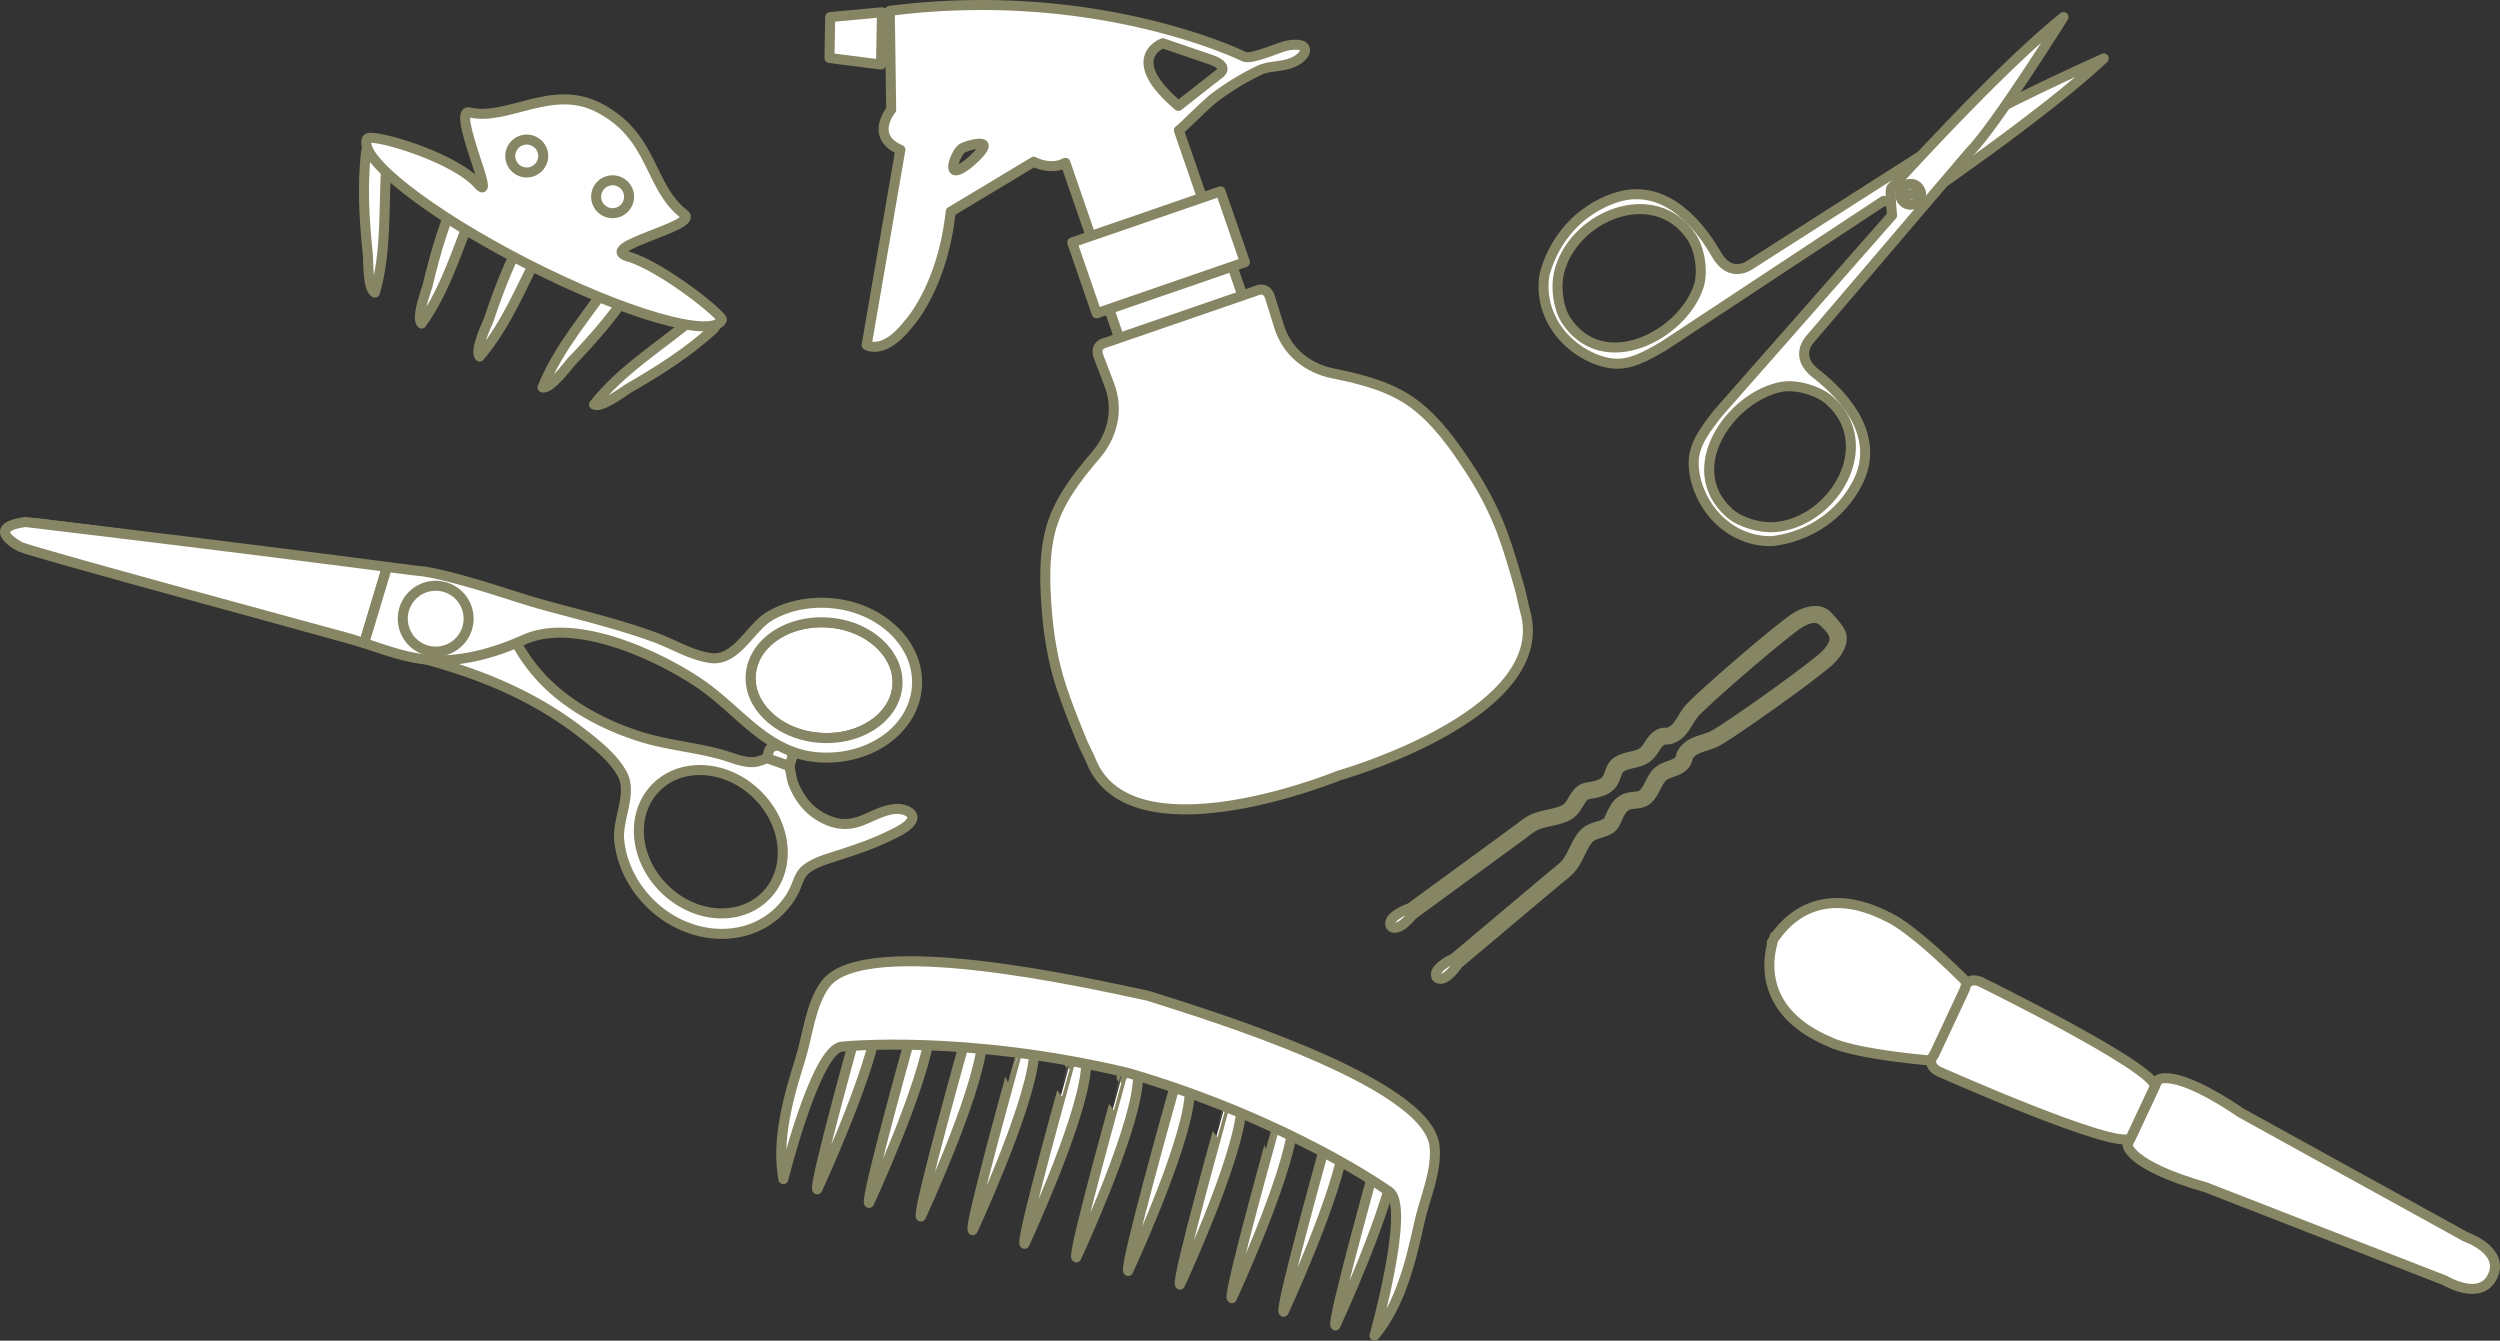
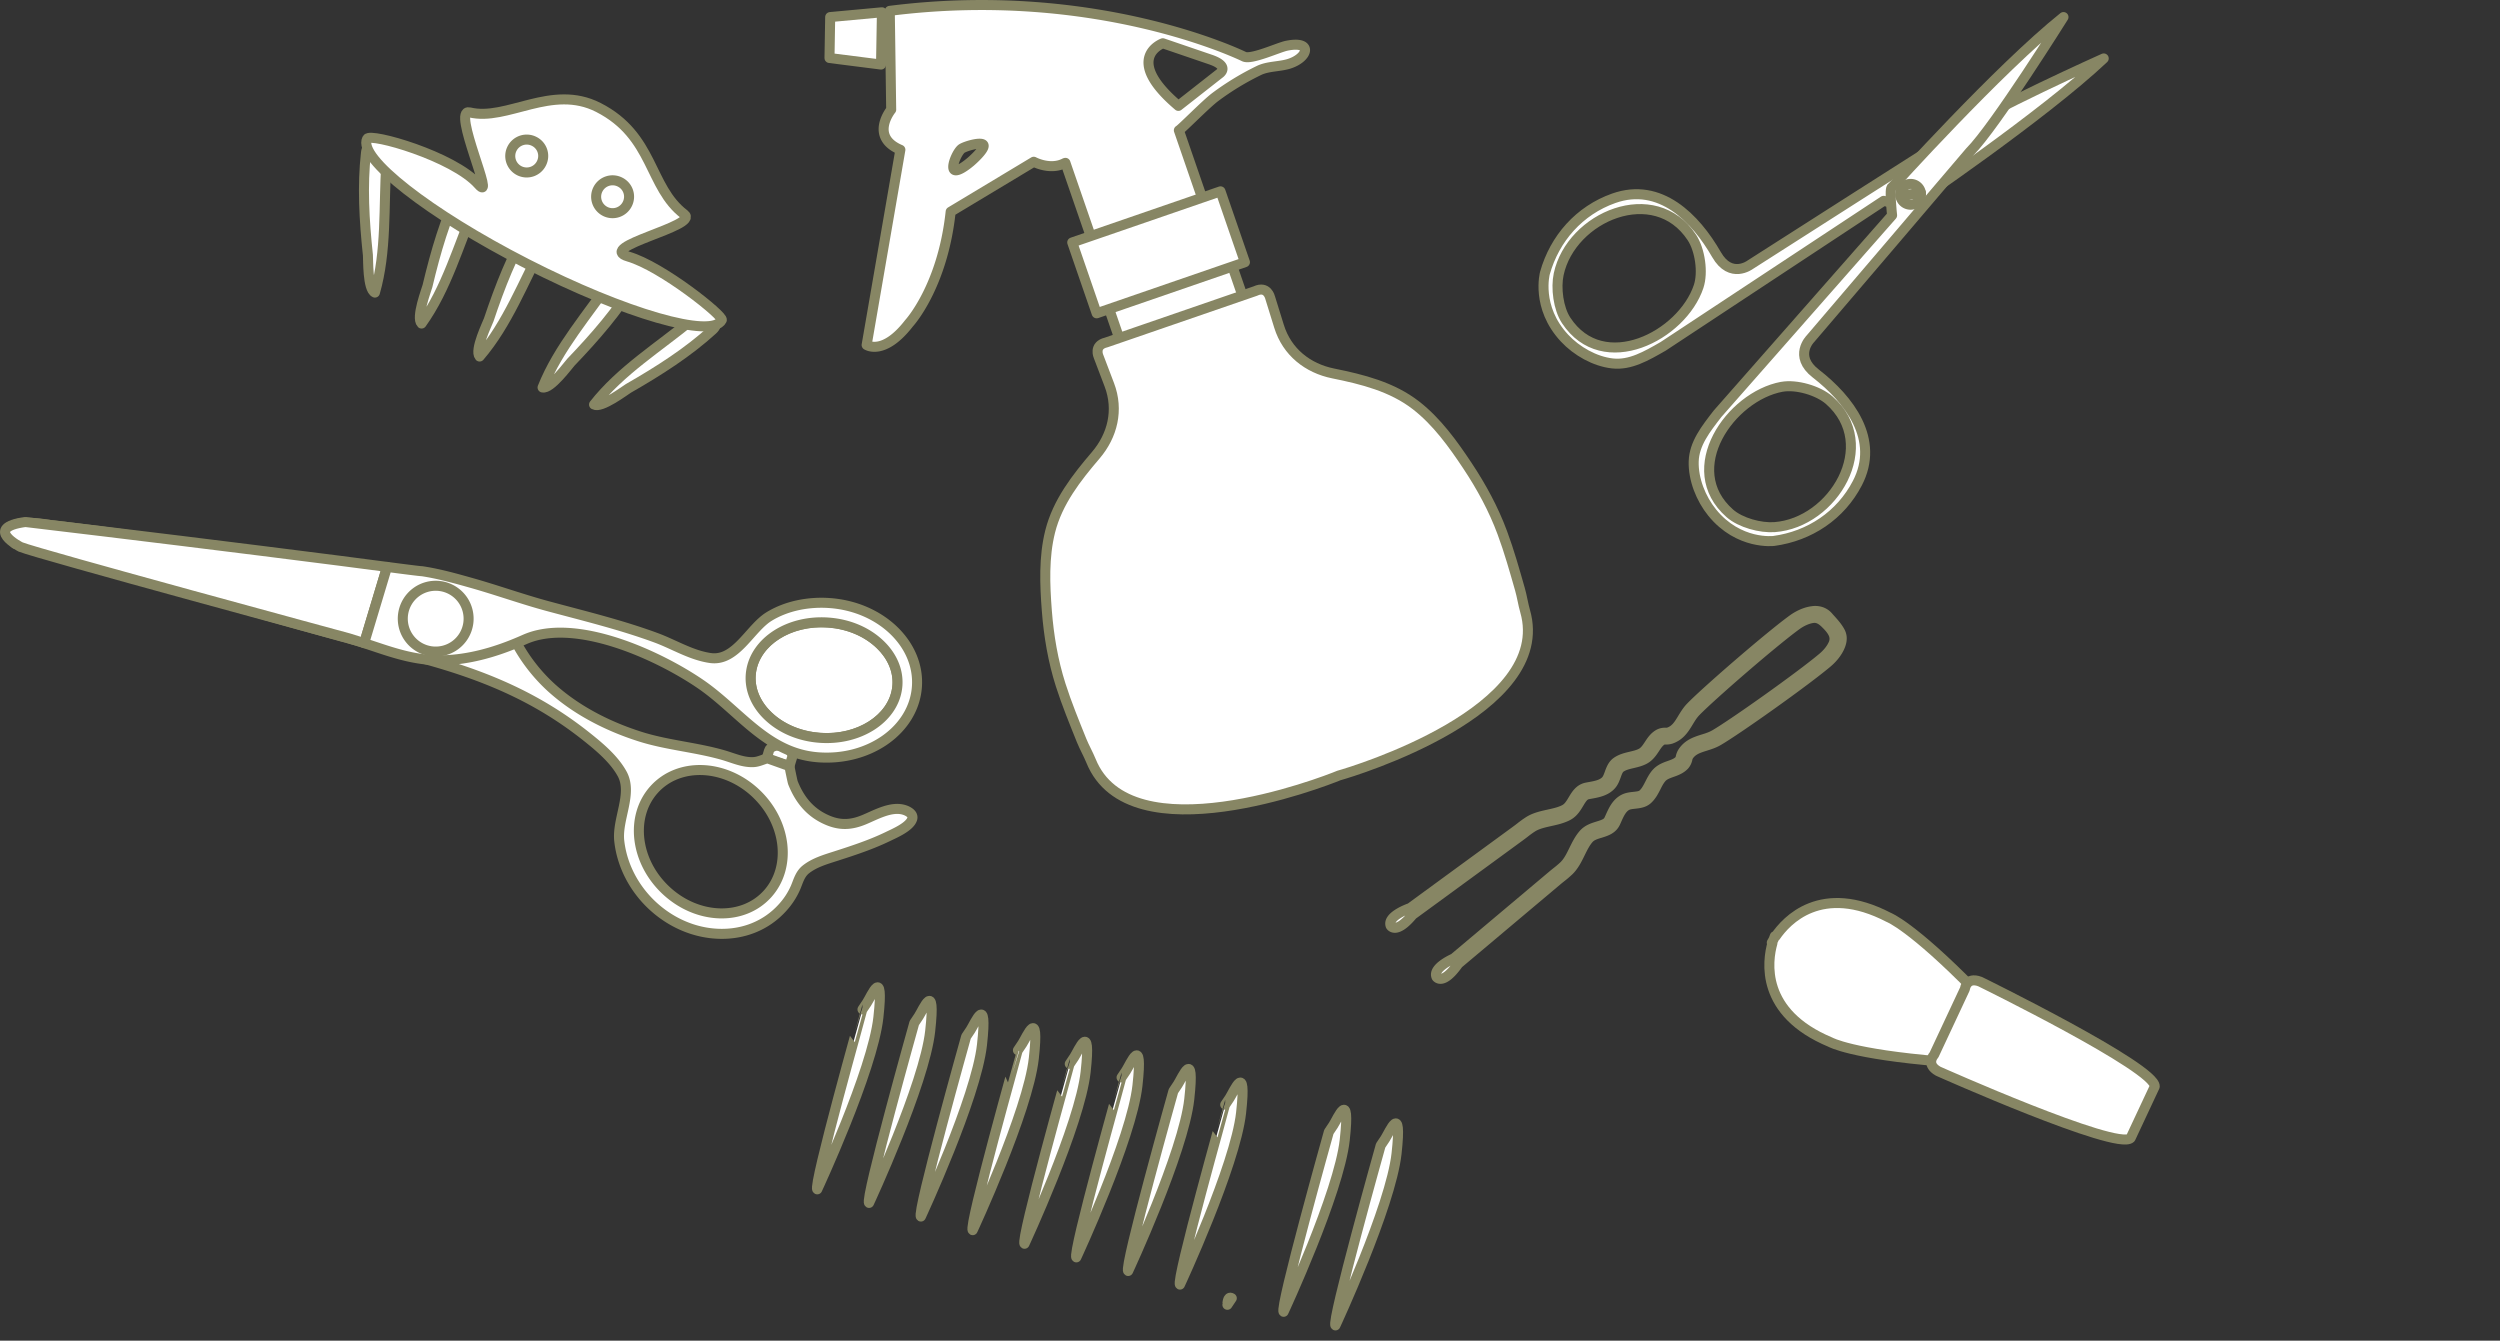
<svg xmlns="http://www.w3.org/2000/svg" width="2994.78" height="1606.03" viewBox="0 0 2994.78 1606.03">
  <rect x="0" y="0" width="2994.78" height="1606.03" fill="#333333" stroke="none" />
  <defs>
    <style>.cls-1{fill:#fff;stroke:#878664;stroke-linecap:round;stroke-linejoin:round;stroke-width:12px;}</style>
  </defs>
  <g id="レイヤー_2" data-name="レイヤー 2">
    <g id="レイヤー_1-2" data-name="レイヤー 1">
      <path class="cls-1" d="M1746.94,1154.44l118.52-99.71c1.47-1.24,3-2.45,4.59-3.72a122.18,122.18,0,0,0,9.49-8.13c6-5.9,9.71-13.51,13.32-20.87,3.12-6.36,6.07-12.36,10.29-17.21,3.37-3.86,8.41-5.41,13.75-7,6.8-2.09,14.52-4.46,18.18-12.41.47-1,.94-2.08,1.42-3.15,3.09-6.94,6.29-14.12,12.34-17.36,2.48-1.32,5.83-1.69,9.38-2.07,5.07-.56,10.81-1.19,15.17-5,4.83-4.26,7.65-9.78,10.38-15.12,2-4,4-7.8,6.63-10.83,3.11-3.55,7.61-5.15,12.36-6.84,5.3-1.89,10.78-3.84,15.1-8.55a16.3,16.3,0,0,0,3.52-7.39,12.38,12.38,0,0,1,1.22-3.36c4.69-7.29,11.9-9.56,20.24-12.19,5.07-1.59,10.31-3.24,15.34-6.16,22.15-12.83,104.08-70.9,130.84-93.53,4.18-3.53,11.76-10.91,15.47-20.58,2.12-5.52,2.61-11-.21-16.35-3.71-7-9.4-12.68-14.58-18.57a19.4,19.4,0,0,0-9.6-5.78,23.19,23.19,0,0,0-9.24-.39c-10.27,1.31-19.24,6.91-23.67,10.14-28.34,20.6-104.22,86.38-122,104.84-4,4.19-6.87,8.89-9.63,13.43-4.53,7.48-8.45,14-16.65,16.77a12.28,12.28,0,0,1-3.56.38,16.31,16.31,0,0,0-8,1.66c-5.61,3.09-8.81,7.94-11.9,12.64-2.78,4.22-5.4,8.2-9.58,10.37-3.58,1.87-7.72,2.84-12.11,3.88-5.83,1.38-11.86,2.8-17.15,6.48-4.76,3.33-6.73,8.75-8.48,13.54-1.22,3.36-2.37,6.52-4.25,8.62-4.57,5.11-12.31,6.51-19.79,7.86-1.15.21-2.28.41-3.39.63-8.6,1.67-12.73,8.6-16.38,14.71-2.87,4.8-5.57,9.32-10.12,11.67-5.71,2.95-12.25,4.39-19.16,5.91-8,1.76-16.3,3.58-23.44,8a117.41,117.41,0,0,0-10.16,7.29c-1.62,1.25-3.15,2.43-4.7,3.56l-128.37,93.86-.2-.27s-26.61,9.33-22.3,20.81c0,0,6.2,10.94,26.32-13.13l129.41-94.62c1.64-1.2,3.29-2.47,4.88-3.69a112.57,112.57,0,0,1,9.44-6.79c6-3.67,13.21-5.27,20.88-7,7.13-1.57,14.51-3.19,21.18-6.64s10.23-9.45,13.41-14.77c3.66-6.12,6.14-9.92,10.88-10.85l3.28-.6c8.44-1.53,18-3.26,24.47-10.48,2.94-3.28,4.42-7.35,5.85-11.29s2.83-7.77,5.46-9.6c4-2.78,9-4,14.33-5.23,4.68-1.1,9.52-2.24,14-4.58,6.08-3.16,9.57-8.47,12.66-13.15,2.65-4,5.16-7.85,9-10a9.48,9.48,0,0,1,4.21-.65,18.79,18.79,0,0,0,6.07-.82c11-3.8,16.1-12.18,21-20.29,2.52-4.16,5.13-8.46,8.52-12,17.56-18.28,92.76-83.46,120.86-103.89,6.46-4.7,13.7-7.84,19.86-8.62s10.81,2.62,14.81,6.55,8.27,8.43,10.21,13.83a14.7,14.7,0,0,1-.12,9.58c-2.22,5.8-7,12.09-13.09,17.25-26.53,22.43-107.72,80-129.65,92.69-4.24,2.45-9,4-13.68,5.42-9,2.85-18.39,5.79-24.7,15.59a19.16,19.16,0,0,0-2.25,5.71,9.16,9.16,0,0,1-1.63,3.92c-2.94,3.22-7.24,4.75-11.79,6.37-5.28,1.88-11.27,4-15.79,9.17-3.34,3.8-5.6,8.23-7.78,12.52-2.48,4.86-4.83,9.45-8.49,12.67-2.4,2.12-6.39,2.55-10.61,3s-8.48.93-12.37,3c-8.55,4.56-12.5,13.44-16,21.28-.46,1-.91,2-1.37,3-2,4.38-6.3,5.89-13.12,8-5.92,1.82-12.63,3.88-17.53,9.51s-8.27,12.44-11.49,19c-3.46,7.06-6.73,13.72-11.71,18.64a114.55,114.55,0,0,1-8.84,7.55c-1.57,1.25-3.19,2.54-4.76,3.86l-118.48,99.68h0s-25.88,11.2-20.77,22.34C1720.89,1170.44,1728.05,1181.19,1746.94,1154.44Z" />
      <path class="cls-1" d="M1874.14,405c-34.51-37-23.46-77.86-23.46-77.86,11.67-41.58,41.27-75,82.38-89.59,55.5-19.71,97.92,23.42,123.21,67.49,17,29.65,40.29,12.12,40.29,12.12,7.94-5.32,248.27-158.38,248.27-158.38C2378.7,133.29,2520.08,70,2520.08,70c-72.48,68.49-230.21,175.29-230.21,175.29-.53,3.72-33.4-4.71-33.4-4.71L1992.34,414.87c-20.29,11.64-39.52,22.87-60.73,20.5S1888.71,420.65,1874.14,405Zm160.71-62c5.49-16.5,1.74-43.55-8.15-58.52-44.55-67.47-144.73-25-159.53,44-3.53,16.45-.49,41.06,9,55.41C1920.37,450.89,2015.11,402.37,2034.85,343.05Z" />
      <path class="cls-1" d="M2051,614c31.92,39.29,73.88,34,73.88,34,42.79-5.82,80-30.53,100.09-69.24,27.17-52.25-9.7-100.21-49.86-131.33-27-20.94-6.45-41.58-6.45-41.58,6.36-7.14,191.09-224.06,191.09-224.06,29.92-30,112.13-161.34,112.13-161.34C2394,82.72,2266.51,224.23,2266.51,224.23c-3.74,0,.06,33.72.06,33.72l-209,237.59c-14.33,18.49-28.11,36-28.68,57.32S2037.52,597.37,2051,614Zm83.52-150.63c17.09-3.16,43.37,4.28,56.84,16.14,60.68,53.43,4.77,146.79-65.59,151.94-16.78,1.23-40.73-5.18-53.63-16.54C2011.92,561.85,2073,474.71,2134.52,463.33Z" />
      <path class="cls-1" d="M2276.94,236.75a12.44,12.44,0,0,0,24.11-5.71l-24.62,3.5A12.59,12.59,0,0,0,2276.94,236.75Z" />
      <path class="cls-1" d="M2301.05,231a12.43,12.43,0,1,0-24.62,3.5Z" />
      <path class="cls-1" d="M1599.74,1587.73s66.18-142.16,73.21-205.89-8.48-25.43-13.76-17.53l-5.28,7.9S1594.34,1584.31,1599.74,1587.73Z" />
      <path class="cls-1" d="M1537.66,1571.43s66.19-142.16,73.22-205.89-8.49-25.43-13.76-17.53l-5.28,7.9S1532.26,1568,1537.66,1571.43Z" />
-       <path class="cls-1" d="M1475.59,1555.13s66.18-142.16,73.21-205.89-8.48-25.43-13.76-17.53l-5.28,7.9S1470.19,1551.71,1475.59,1555.13Z" />
+       <path class="cls-1" d="M1475.59,1555.13l-5.28,7.9S1470.19,1551.71,1475.59,1555.13Z" />
      <path class="cls-1" d="M1413.51,1538.83s66.19-142.16,73.22-205.89-8.49-25.43-13.76-17.53l-5.28,7.9S1408.11,1535.41,1413.51,1538.83Z" />
      <path class="cls-1" d="M1351.44,1522.53s66.18-142.16,73.21-205.89-8.48-25.43-13.76-17.53l-5.28,7.9S1346,1519.11,1351.44,1522.53Z" />
      <path class="cls-1" d="M1289.36,1506.23s66.19-142.16,73.22-205.89-8.49-25.43-13.76-17.53l-5.29,7.9S1284,1502.81,1289.36,1506.23Z" />
      <path class="cls-1" d="M1227.29,1489.93s66.18-142.16,73.21-205.89-8.48-25.43-13.76-17.53l-5.28,7.9S1221.89,1486.51,1227.29,1489.93Z" />
      <path class="cls-1" d="M1165.21,1473.63s66.19-142.16,73.22-205.89-8.49-25.43-13.76-17.53l-5.29,7.9S1159.81,1470.21,1165.21,1473.63Z" />
      <path class="cls-1" d="M1103.14,1457.33s66.18-142.16,73.21-205.89-8.48-25.42-13.76-17.53l-5.28,7.9S1097.74,1453.91,1103.14,1457.33Z" />
      <path class="cls-1" d="M1041.06,1441s66.19-142.16,73.22-205.89-8.49-25.42-13.77-17.53l-5.28,7.9S1035.66,1437.61,1041.06,1441Z" />
      <path class="cls-1" d="M979,1424.73s66.19-142.16,73.22-205.89-8.48-25.42-13.76-17.53l-5.28,7.9S973.58,1421.31,979,1424.73Z" />
-       <path class="cls-1" d="M958.71,1268.71c8.79-27.94,12.1-65.83,30.07-89.8,47.07-62.76,320,0,382.46,13.08h0c1.28.27,2.56.56,3.83.86v0l.39.12.41.1v0c1.25.37,2.5.75,3.75,1.16h0c60.71,19.55,328.95,100.16,338.77,178,3.74,29.72-12.14,64.28-18.33,92.9-9.93,45.89-22.68,98.08-53.54,134.91,0,0,43.75-155.43,17.48-172.67,0,0-118.52-85.23-313-142.17-197.15-46.81-342.32-31.44-342.32-31.44-31.36,2-70.3,158.67-70.3,158.67C929.86,1365.15,944.62,1313.49,958.71,1268.71Z" />
      <path class="cls-1" d="M449.12,350.49c14.24-49.49,10.35-103,13.67-156,.28-4.52-2.09-8.21-8.15-13.59-13.27-11.75-15.64-3-16.23,2.22-4.47,39.41-2.16,80.4,2.33,122.67C441.17,309.82,440.17,346.43,449.12,350.49Z" />
      <path class="cls-1" d="M505,387.57C535,345.66,549.13,294,569.93,245.1c1.78-4.17.77-8.44-3.15-15.53-8.59-15.5-13.73-8.08-16-3.32-17.35,35.67-28.85,75.07-38.71,116.42C511.1,346.57,498,380.75,505,387.57Z" />
      <path class="cls-1" d="M649.94,464.16c19-47.88,54.73-87.83,84.49-131.79,2.54-3.76,6.67-5.23,14.75-5.78,17.69-1.19,14.24,7.15,11.49,11.67-20.55,33.93-47.42,65-76.81,95.67C681.09,436.82,659.51,466.41,649.94,464.16Z" />
      <path class="cls-1" d="M711.62,484.63C743.38,444.08,789,415.91,830,382.18c3.5-2.88,7.88-3.13,15.79-1.36,17.29,3.86,11.62,10.89,7.7,14.45-29.32,26.71-63.88,48.85-100.76,70C749.24,467.24,720.16,489.49,711.62,484.63Z" />
      <path class="cls-1" d="M574.5,427.09C608.07,388,626.82,337.8,651.92,291c2.14-4,1.53-8.34-1.75-15.75-7.16-16.22-12.94-9.29-15.68-4.75C614,304.48,599,342.7,585.5,383,584.22,386.79,568.07,419.66,574.5,427.09Z" />
      <path class="cls-1" d="M864.66,383.37c2.49-4.88-71.95-64.46-112-76-40.48-11.63,85.51-36.67,67.16-50.58-43.05-32.6-36-93.84-103-128.06-56.16-28.7-109.51,16.85-154.31,5.89-22-5.38,32.91,111.49,10.65,86.36-30-33.9-129.6-62.12-133.39-54.72C428.24,189,513.92,256.06,631.22,316S853,406.11,864.66,383.37Z" />
      <path class="cls-1" d="M648.67,195.51a19.7,19.7,0,1,1-8.76-26.14A19.49,19.49,0,0,1,648.67,195.51Z" />
      <path class="cls-1" d="M751.53,244.29a19.69,19.69,0,1,1-8.75-26.14A19.51,19.51,0,0,1,751.53,244.29Z" />
      <path class="cls-1" d="M948.79,907.64c1.53-5.31-3.43-11.43-11.07-13.67s-15.1.27-16.63,5.59h0l-2.78,9.63,27.38,8.58,3.1-10.13Z" />
      <path class="cls-1" d="M861,1118.61c30,1,57.1-10.09,76.18-31.15A87.39,87.39,0,0,0,953,1063.29c3.38-8,5.35-16.26,12.45-21.88,10.14-8,23-11.76,35.14-15.67,21.3-6.85,42.86-13.87,63-23.65,8.12-3.94,26.57-11.73,29.25-21.39,1.51-5.44-5-9-9.47-10.43-15.77-5-34.63,6.06-48.49,11.74-14.56,6-27.48,7-42.16,1.08-21.31-8.57-34.43-24.28-42.85-45.39-.55-1.38-4.32-20-4.21-19.93l-26.33-9.41c-5.32,1.44-10.47,4.11-16,4.53-12.61.94-25-4.89-36.91-8.32-32.92-9.52-67.41-11.88-100.09-22.33-38.64-12.36-76.39-31.59-106.6-59.18a202.9,202.9,0,0,1-42.29-55.15c-2.42-4.64-5.13-9.58-6.72-14.61-91.68-73-549.2-124.22-549.2-124.22-76-12.68-43.5,22.23-43.5,22.23,164,45.6,316,91.83,480.51,135.36,76.9,20.35,142.39,46.54,204.5,96.09,15.28,12.18,32.57,26.66,42.21,44.17,13,23.57-6.31,54.37-3.43,80.4,3.3,29.88,18.24,57.6,40.1,77.8C804.3,1105.79,832.38,1117.68,861,1118.61Zm-62.69-51.56c-37.46-34.6-44-88.95-14.62-121.39s83.57-30.69,121,3.91,44,89,14.61,121.4S835.76,1101.66,798.31,1067.05Z" />
      <path class="cls-1" d="M899.31,808.53c-1.25,17.62,6.12,35.05,20.76,49.1,15.82,15.17,37.9,24.49,62.17,26.22,46.53,3.32,87.1-22.52,92.35-58.82.19-1.31.33-2.63.43-3.95,1.26-17.62-6.12-35.05-20.76-49.1-15.82-15.17-37.9-24.49-62.17-26.22-46.53-3.32-87.09,22.52-92.35,58.82C899.55,805.88,899.41,807.21,899.31,808.53Z" />
      <path class="cls-1" d="M406.27,671.64q-187.83-24-375.87-46.32c-51.37,6.95-5.67,29.92-5.67,29.92,19.73,8.16,392.94,109.33,393,109.34,6.36,1.87,12.5,3.83,18.5,5.8l27.44-91.26C444.2,676.58,421.92,673.64,406.27,671.64Z" />
      <path class="cls-1" d="M542.79,790.23c30-2.75,58.39-12,85.69-24.19a88.33,88.33,0,0,1,17.74-5.69C707,747.41,793,788,838.64,819.09c19.71,13.44,36.82,30.09,54.49,45.31,25,21.55,51.16,40.22,87.44,42.81,61.42,4.39,114.17-33.43,117.81-84.46s-43.19-96-104.62-100.35c-24.73-1.77-51.4,3.12-72.69,16.28-22.7,14.05-39.51,53.91-70,49.59-23.14-3.27-43.73-16.37-65.36-24.33-42.15-15.51-85.85-26.07-129.14-37.75-31-8.36-61.05-19.21-91.85-27.91-19.57-5.52-39.33-11.08-59.44-14.07.08.3-18.84-2.12-41.61-5.09l-27.44,91.26C471.59,782,501.94,794,542.79,790.23Zm449.3-44.47c24.27,1.73,46.35,11,62.17,26.22,14.64,14,22,31.48,20.76,49.1-.1,1.32-.24,2.64-.43,3.95-5.25,36.3-45.82,62.14-92.35,58.82-24.27-1.73-46.35-11.05-62.17-26.22-14.64-14-22-31.48-20.76-49.1.1-1.32.24-2.65.43-3.95C905,768.28,945.56,742.44,992.09,745.76Z" />
      <path class="cls-1" d="M516.27,780.13a39.42,39.42,0,1,1,44.67-33.37A39.42,39.42,0,0,1,516.27,780.13Z" />
      <rect class="cls-1" x="1028.23" y="28.46" width="47.32" height="37.73" transform="translate(-0.33 8.14) rotate(-0.44)" />
      <polygon class="cls-1" points="1056.47 14.72 1055.4 77.33 993.66 69.49 994.49 20.45 1056.47 14.72" />
      <path class="cls-1" d="M1541.23,54.82c-9.78,2-42.37,17.18-51,13,0,0-175.09-86.49-424.35-54.83l1.69,118.34s-26.39,32.24,11,48.09l-40.42,233.84s20.28,13.33,50.67-25.87c0,0,40.32-43.43,50-133.78l99.52-59.84s19.67,10.77,37.23,1.52l.73-.2L1311,295.61l133.4-46-32.23-93.49c3.33-1.77,31.86-30.95,43.27-39.64a322,322,0,0,1,52.55-32c10.61-5.21,24-4.52,35.3-7.8C1566.87,69.79,1573.72,48.12,1541.23,54.82Zm-379,139.41c-6.28,5.34-18.06,13.59-20,7.9s5.32-21.27,10-24.2,22-8,25.52-4.7S1168.56,188.88,1162.28,194.23ZM1460.61,88.39l-49,38.44c-67.63-57.29-18.66-75-18.66-75l57,19.47C1474.29,79.64,1460.61,88.39,1460.61,88.39Z" />
      <rect class="cls-1" x="1331.91" y="339.64" width="156.19" height="53.57" transform="translate(-42.43 479.57) rotate(-19.02)" />
      <rect class="cls-1" x="1293.93" y="257.33" width="187.88" height="89.79" transform="translate(-22.72 468.84) rotate(-19.02)" />
      <path class="cls-1" d="M1799.63,638.14c-10.53-28.39-24.92-54.91-41.66-80.1-17.42-26.22-36.68-53-61.75-72.47-28.76-22.34-64.27-31.13-99.3-38.24-30.28-6.14-55.18-25.59-64.73-56.39l-10.74-34.61s-3.37-14.4-17.61-7.69l-178.7,61.6c-15.35,3.5-9.13,16.92-9.13,16.92L1328.88,461c11.46,30.14,3.84,60.81-16.22,84.3-23.22,27.19-45.76,56-54.64,91.31-7.75,30.78-6.42,63.74-4,95.13,2.35,30.15,7.36,59.9,16.55,88.75,7.18,22.51,16.2,44.43,25,66.33,3.38,8.38,8,16.41,11.38,24.68,46.49,114.8,277.85,25.41,296.94,17.47,18.47-5.08,257.22-77.68,223.09-196.75-2.46-8.57-3.75-17.76-6.25-26.45C1814.26,683.11,1807.85,660.29,1799.63,638.14Z" />
-       <path class="cls-1" d="M2584.93,1293.65l-18.17,38.81-18.16,38.82s-.58,24,94.31,51.24L2929.08,1534s42.37,25.75,56.91-5.31-32.38-47.09-32.38-47.09L2684.7,1333.24C2603,1277.84,2584.93,1293.65,2584.93,1293.65Z" />
      <path class="cls-1" d="M2126.89,1121.86l-.83-.39s-.64,1.45-1.51,4c-1.42,2.32-2.12,3.74-2.12,3.74l.83.39c-6.28,22.06-14.91,83.69,69.37,118.82,0,0,25.19,14.42,132.89,23.16l18.17-38.82,3.63-7.76,18.17-38.82c-75.71-77.1-102.92-87.21-102.92-87.21C2181.61,1056.8,2139.81,1102.9,2126.89,1121.86Z" />
      <path class="cls-1" d="M2353.81,1184.62l-11.63,24.85-2.89,6.18-22.47,48s-10.44,10.94,5,19.59c0,0,214.33,95.61,230.46,80.1l18.43-39.38,2.89-6.17,7.59-16.22c1.57-22.32-209.15-125.65-209.15-125.65C2355.52,1169.6,2353.81,1184.62,2353.81,1184.62Z" />
    </g>
  </g>
</svg>